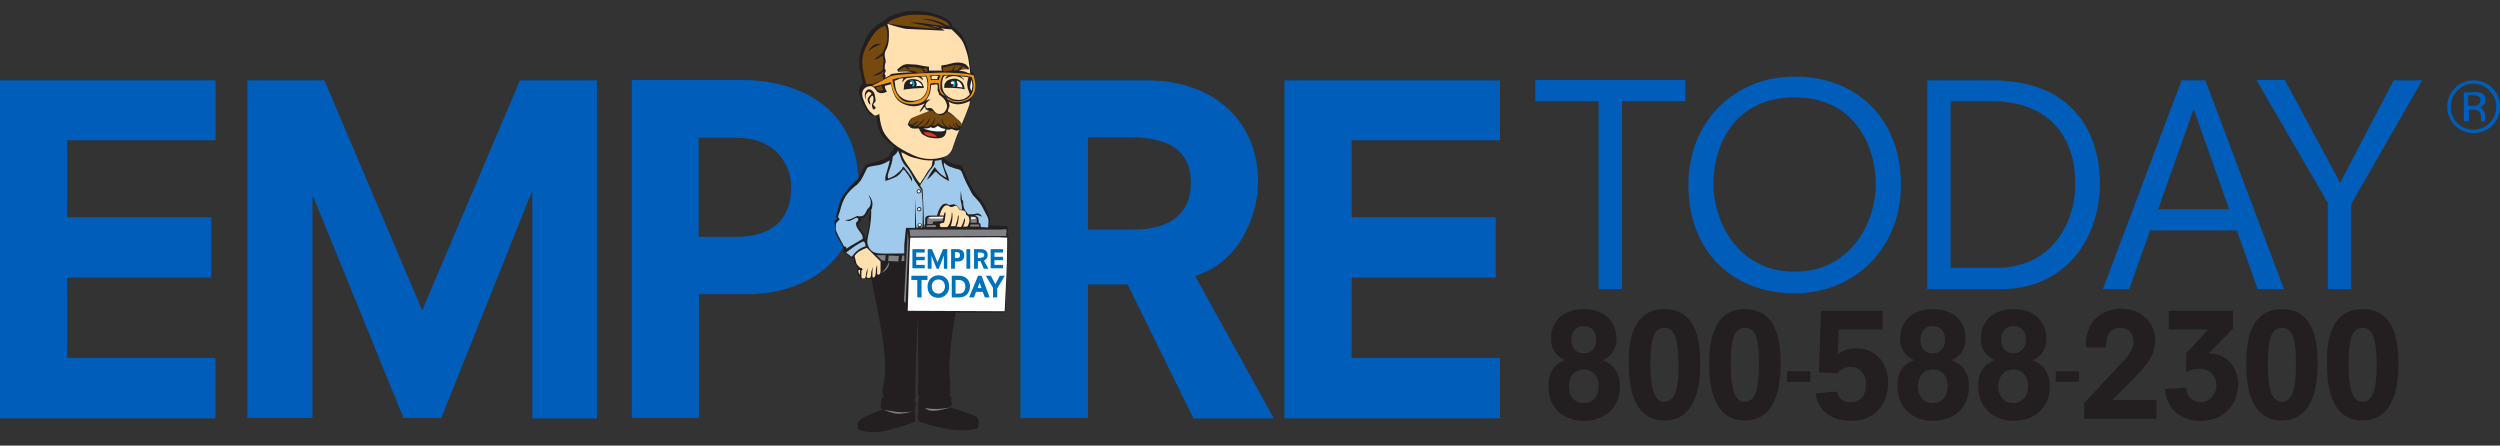
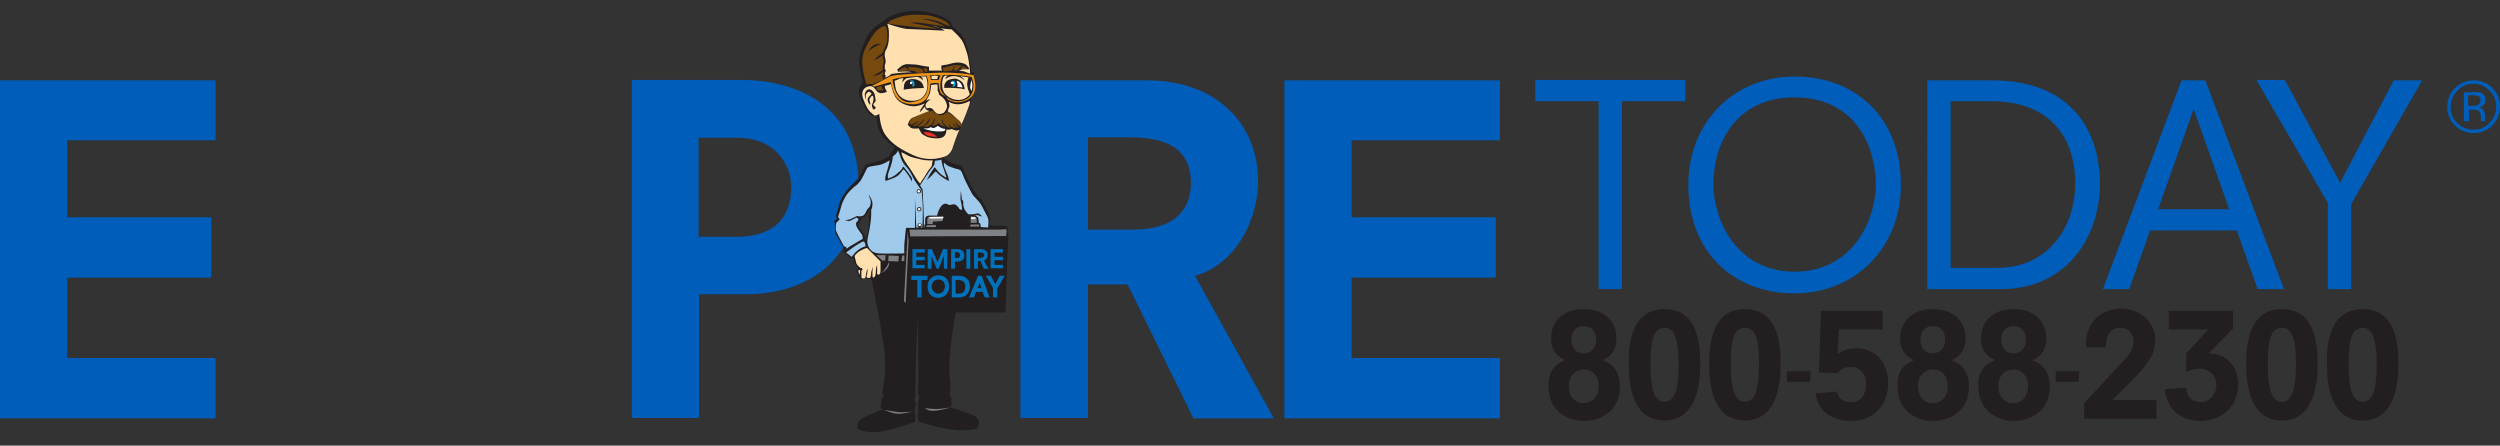
<svg xmlns="http://www.w3.org/2000/svg" xmlns:xlink="http://www.w3.org/1999/xlink" version="1.1" id="Layer_1" x="0px" y="0px" viewBox="0 0 588 104.8" style="enable-background:new 0 0 588 104.8;" xml:space="preserve">
  <rect x="0" y="0" width="588" height="104.8" fill="#333333" stroke="none" />
  <style type="text/css">
	.st0{fill:#005DB9;}
	.st1{fill:#FFFFFF;}
	.st2{fill:none;}
	.st3{clip-path:url(#SVGID_00000102520327374253883370000008564479393057862820_);fill:#231F20;}
	.st4{clip-path:url(#SVGID_00000102520327374253883370000008564479393057862820_);fill:#ED951B;}
	.st5{clip-path:url(#SVGID_00000102520327374253883370000008564479393057862820_);fill:#FFFFFF;}
	.st6{clip-path:url(#SVGID_00000102520327374253883370000008564479393057862820_);fill:#00B2E2;}
	.st7{clip-path:url(#SVGID_00000102520327374253883370000008564479393057862820_);}
	.st8{fill:#76490E;}
	.st9{clip-path:url(#SVGID_00000102520327374253883370000008564479393057862820_);fill:#ED3024;}
	.st10{clip-path:url(#SVGID_00000102520327374253883370000008564479393057862820_);fill:#808184;}
	.st11{fill:#9FCAEC;}
	.st12{fill:#FFE0AE;}
	.st13{fill:#0072BB;}
	.st14{fill:#0072BB;stroke:#0072BB;stroke-width:0.492;stroke-miterlimit:10;}
	.st15{clip-path:url(#SVGID_00000178895502536793895280000000451163428065331075_);fill:#231F20;}
	.st16{clip-path:url(#SVGID_00000178895502536793895280000000451163428065331075_);fill:#ED951B;}
	.st17{clip-path:url(#SVGID_00000178895502536793895280000000451163428065331075_);fill:#FFFFFF;}
	.st18{clip-path:url(#SVGID_00000178895502536793895280000000451163428065331075_);fill:#00B2E2;}
	.st19{clip-path:url(#SVGID_00000178895502536793895280000000451163428065331075_);}
	.st20{clip-path:url(#SVGID_00000178895502536793895280000000451163428065331075_);fill:#ED3024;}
	.st21{clip-path:url(#SVGID_00000178895502536793895280000000451163428065331075_);fill:#808184;}
	.st22{fill:#231F20;}
	.st23{clip-path:url(#SVGID_00000146500363395563034010000001750071905291002792_);fill:#231F20;}
	.st24{clip-path:url(#SVGID_00000146500363395563034010000001750071905291002792_);fill:#ED951B;}
	.st25{clip-path:url(#SVGID_00000146500363395563034010000001750071905291002792_);fill:#FFFFFF;}
	.st26{clip-path:url(#SVGID_00000146500363395563034010000001750071905291002792_);fill:#00B2E2;}
	.st27{clip-path:url(#SVGID_00000146500363395563034010000001750071905291002792_);}
	.st28{clip-path:url(#SVGID_00000146500363395563034010000001750071905291002792_);fill:#ED3024;}
	.st29{clip-path:url(#SVGID_00000146500363395563034010000001750071905291002792_);fill:#808184;}
	.st30{clip-path:url(#SVGID_00000076573301840021274330000015709163914638349231_);fill:#231F20;}
	.st31{clip-path:url(#SVGID_00000076573301840021274330000015709163914638349231_);fill:#ED951B;}
	.st32{clip-path:url(#SVGID_00000076573301840021274330000015709163914638349231_);fill:#FFFFFF;}
	.st33{clip-path:url(#SVGID_00000076573301840021274330000015709163914638349231_);fill:#00B2E2;}
	.st34{clip-path:url(#SVGID_00000076573301840021274330000015709163914638349231_);}
	.st35{clip-path:url(#SVGID_00000076573301840021274330000015709163914638349231_);fill:#ED3024;}
	.st36{clip-path:url(#SVGID_00000076573301840021274330000015709163914638349231_);fill:#808184;}
	.st37{clip-path:url(#SVGID_00000062907252850445312640000008576941971997816469_);fill:#231F20;}
	.st38{clip-path:url(#SVGID_00000062907252850445312640000008576941971997816469_);fill:#ED951B;}
	.st39{clip-path:url(#SVGID_00000062907252850445312640000008576941971997816469_);fill:#FFFFFF;}
	.st40{clip-path:url(#SVGID_00000062907252850445312640000008576941971997816469_);fill:#00B2E2;}
	.st41{clip-path:url(#SVGID_00000062907252850445312640000008576941971997816469_);}
	.st42{clip-path:url(#SVGID_00000062907252850445312640000008576941971997816469_);fill:#ED3024;}
	.st43{clip-path:url(#SVGID_00000062907252850445312640000008576941971997816469_);fill:#808184;}
</style>
  <g>
    <g>
      <path class="st0" d="M586.2,29.5c-1.2,1.2-2.7,1.8-4.4,1.8c-1.7,0-3.2-0.6-4.4-1.8c-1.2-1.2-1.8-2.7-1.8-4.4    c0-1.7,0.6-3.2,1.8-4.4c1.2-1.2,2.7-1.8,4.4-1.8c1.7,0,3.2,0.6,4.4,1.8c1.2,1.2,1.8,2.7,1.8,4.4C588,26.8,587.4,28.2,586.2,29.5z     M578,21.3c-1,1-1.6,2.3-1.6,3.8c0,1.5,0.5,2.8,1.5,3.8c1,1,2.3,1.6,3.8,1.6c1.5,0,2.8-0.5,3.8-1.6c1-1,1.6-2.3,1.6-3.8    c0-1.5-0.5-2.7-1.6-3.8c-1-1.1-2.3-1.6-3.8-1.6C580.3,19.7,579,20.2,578,21.3z M581.6,21.6c0.8,0,1.5,0.1,1.9,0.2    c0.7,0.3,1.1,0.9,1.1,1.7c0,0.6-0.2,1.1-0.7,1.4c-0.2,0.2-0.6,0.3-1,0.3c0.5,0.1,0.9,0.3,1.2,0.7c0.2,0.4,0.4,0.7,0.4,1.1v0.5    c0,0.2,0,0.3,0,0.5c0,0.2,0,0.3,0.1,0.4l0,0.1h-1.1c0,0,0,0,0-0.1c0,0,0,0,0-0.1l0-0.2v-0.5c0-0.8-0.2-1.3-0.6-1.6    c-0.3-0.1-0.7-0.2-1.3-0.2h-0.9v2.7h-1.2v-6.8H581.6z M583,22.7c-0.3-0.2-0.8-0.3-1.5-0.3h-1v2.5h1.1c0.5,0,0.9-0.1,1.1-0.2    c0.5-0.2,0.7-0.5,0.7-1.1C583.4,23.2,583.3,22.8,583,22.7z" />
    </g>
    <g>
      <g>
        <polygon class="st2" points="195,0 237.5,0 237.3,104.7 195.6,104.7    " />
        <g>
          <path class="st0" d="M148.5,18.8h25.9c12.5,0,27.6,5.7,27.6,25.3c0,18.3-13.6,25.1-26.3,25.1h-11.3v29.1h-15.8V18.8z       M173.2,55.7c10.5,0,12.9-6.3,12.9-11.6c0-5.4-3.7-11.7-12.8-11.7h-9v23.3H173.2z" />
        </g>
        <path class="st0" d="M0,18.9h50.7V33H15.8v18.1h33.9v14.2H15.8v18.9h34.9v14.2H0V18.9z" />
-         <path class="st0" d="M125.2,45.3H125l-21.2,53h-8.9l-21.2-52h-0.2v52H58.2V18.9h18.1l23,54.1l23-54.1h18.1v79.5h-15.2V45.3z" />
        <path class="st0" d="M265.2,66.9h-9.3v31.4H240V18.9h29.7c16.7,0,26.2,10.5,26.2,23.7c0,8.3-4.5,19.2-14.8,22.3l18.5,33.5h-18.9     L265.2,66.9z M266.5,54c10.9,0,13.6-5.8,13.6-10.9c0-5.7-2.7-10.8-14.2-10.8h-10V54H266.5z" />
        <path class="st0" d="M302.1,18.9h50.7V33h-34.9v18.1h33.9v14.2h-33.9v18.9h34.9v14.2h-50.7V18.9z" />
        <path class="st0" d="M376,23.8h-14.9v-5h35.3v5h-14.9V68H376V23.8z" />
        <path class="st0" d="M422.1,18c14.4,0,25,9.7,25,25.5c0,14.8-10.8,25.5-25,25.5c-14.4,0-25-9.7-25-25.5     C397.1,28.6,407.9,18,422.1,18z M422.1,22.9c-13.7,0-19.1,10.6-19.1,20.5c0,8.1,5.3,20.5,19.1,20.5c13.8,0,19.1-12.4,19.1-20.5     C441.1,33.5,435.7,22.9,422.1,22.9z" />
        <path class="st0" d="M468.5,18.9c19.5,0,25.4,12.8,25.4,24.3c0,12.3-7.6,24.8-23.3,24.8h-17.3V18.9H468.5z M458.8,63h10.8     c12.5,0,18.5-9.9,18.5-19.9c0-9.9-5.2-19.3-19.9-19.3h-9.4V63z" />
        <path class="st0" d="M513.1,18.9h5.6L537.2,68H531l-4.9-13.8h-20.4L500.8,68h-6.2L513.1,18.9z M516,25.8h-0.1l-8.3,23.4h16.7     L516,25.8z" />
        <g>
          <g>
            <defs>
              <polygon id="SVGID_00000129911171737537692890000007219870681884340148_" points="194.9,0 237.4,0.1 237.2,104.8 195.5,104.8               " />
            </defs>
            <clipPath id="SVGID_00000083766965741672341850000015501479826039325345_">
              <use xlink:href="#SVGID_00000129911171737537692890000007219870681884340148_" style="overflow:visible;" />
            </clipPath>
            <path style="clip-path:url(#SVGID_00000083766965741672341850000015501479826039325345_);fill:#231F20;" d="M202,53.3       c-0.3-0.5,0.3-1.1,0.3-1.1s0.1-0.1,0.2-0.4c0.1-0.3,0-0.5,0-0.5s1-0.2,1.1-0.5c0.1-0.3,0.7-1,0.8-1.2c0.1-0.3,0.4-0.5,0.4-0.5       s-0.2,0.6-0.4,2c-0.1,1.4,0,2.1-0.2,2.9c-0.1,0.8-0.6,2.3-0.6,2.3s-0.3-1.2-0.6-1.5C202.7,54.5,202,53.3,202,53.3z M196.7,55.2       c0.5,0.9,1.8,3.3,1.8,3.3l-0.2,0.6l1.9,1.7l0.5-0.2c0,0,0.1,0.3,0.1,0.6c0,0.3,0.2,0.7,0.5,1.1c0.3,0.5,0.6,0.8,0.6,0.8       s-0.5,0.3-0.3,1c0.2,0.7,0.4,0.9,0.4,0.9s0.2,0.6,0.6,0.6c0.5,0.1,0.8-0.1,0.8-0.1l0.2-0.2c0,0,0.3,0.3,0.6,0.3       c0.3,0,0.7-0.1,0.7-0.1s2.3,10.7,3,16.3c0.6,5.6,0.1,7.6-0.1,8.6c-0.2,1-0.3,2.1-0.2,2.4c0.2,0.3,0.3,0.7,0.3,0.7h-0.5       l-0.3,2.4l0.6,0.4c0,0-1.7,0.6-3,1.2c-1.3,0.5-2.7,1.2-2.9,1.9c-0.2,0.7-0.1,1.5-0.1,1.5s2.4,1.3,6.2,0.5       c3.8-0.8,7.3-2.2,7.3-2.2s0.2-1.2,0.1-1.6c-0.1-0.5-0.3-1.3-0.3-1.3l0.3-0.1l0.1-1.7c0,0-0.5-0.3-0.3-0.6       c0.1-0.3,0.3-0.6,0.2-1.6c-0.1-0.9,0.1-3.1,0.1-6.9c0.1-3.7,0.5-10.9,0.5-10.9s0.1,13.1,0.1,14.7c-0.1,1.6-0.1,3.5-0.1,3.5       s0.3,0.5,0.3,0.8c-0.1,0.3-0.2,0.7-0.2,0.7l-0.1,2c0,0,0.2,0.3,0.1,0.8c-0.1,0.5-0.2,0.7-0.2,0.7l0.2,1.4c0,0,5.8,2.1,9.9,2.1       c4.1,0,4.1-0.6,4.1-0.6s0.1-0.5,0.2-0.9c0.1-0.4,0.1-1.4-1.2-2c-1.3-0.6-5.5-1.9-5.5-1.9v-0.2c0,0,0.5-0.2,0.3-0.8       c-0.1-0.6,0-1.4,0-1.4l-0.4-0.2c0,0,0.2-2.5,0.1-3.4c-0.1-0.9-0.4-3-0.1-5.9c0.3-2.9,0.5-5.6,1-8.3c0.5-2.7,0.5-2.1,0.5-2.1       h11.6c0,0,0.2-6.1,0.3-9.4c0.1-3.2,0.4-8.5,0.4-8.5s-0.2-0.6-0.2-1.1c0.1-0.5-0.1-1.3-0.1-1.3l-4.2-0.2c0,0,0.5-1.6-0.4-3.3       c-0.9-1.7-1.2-2.6-1.8-3.1c-0.6-0.5-1.8-2.2-2.4-3.4c-0.6-1.2-1.3-2.7-1.4-3.1c-0.2-0.4-0.3-1-0.6-1.2       c-0.3-0.1-1.2-0.2-1.6-0.3c-0.4-0.1-1-0.5-1.5-0.7c-0.5-0.2-1.4-0.9-1.4-0.9s1.7-0.6,2-1.3c0.3-0.6,1-2.2,1.4-3.2       c0.4-1,1-2.6,1-2.6l0.6-1.3c0,0,0.2-0.6,0.6-1.6c0.4-1,1-2.2,1.1-2.9c0.1-0.7,0-1.3,0-1.3s1.2-1.3,1.2-2.6       c0.1-1.3-0.6-3.2-0.6-3.2l-0.5-0.1c0,0-0.2-3.5-1-6.2c-0.9-2.7-2.7-4.1-3.5-4.5c0,0,0.2-1.2-2.1-2.2c-2.3-1-5.3-1.9-9.1-1.2       c-3.8,0.7-4.8,2.1-4.8,2.1s-2.9,1.3-4.2,4.1c-1.3,2.8-2,4.7-1.5,7.1c0.5,2.4,0.8,3.5,0.8,3.5s-1.8,0.9-0.5,3.8       c1.3,2.9,2.1,3.9,2.9,3.8c0.7-0.1,0.7-0.1,0.7-0.1s0.1,3.9,2,5.6c1.9,1.7,2.3,1.9,2.3,1.9s-0.1,0.5-0.5,0.9       c-0.4,0.3-0.6,0.7-0.6,0.7l-0.1,0.5c0,0-1.1,0.8-2.6,1.2c-1.5,0.4-2.9,0.8-2.9,0.8l-2,3.5c0,0-3.5,2.8-4.3,5.8       c-0.8,2.9-0.8,2.9-0.8,2.9l0.3,0.5l-0.7,0.6C196.5,52.3,196.2,54.3,196.7,55.2z" />
            <path style="clip-path:url(#SVGID_00000083766965741672341850000015501479826039325345_);fill:#ED951B;" d="M210.6,21.4       c-0.5-1.1-0.7-2.7-0.7-2.7s1.8-0.6,4.2-0.7c2.4-0.1,3.8-0.2,3.8-0.2s0.7,1.2,0.3,3c-0.3,1.8-1.2,2.8-3.6,3.2       C212.2,24.4,211.1,22.6,210.6,21.4 M218.6,17.8c1-0.2,2.6-0.1,2.6-0.1s-0.1,0.2-0.2,0.5c-0.1,0.3-0.2,0.6-0.2,0.6s-0.3,0-0.6,0       c-0.4,0-1.3,0-1.3,0s0-0.3,0-0.6C218.7,17.9,218.6,17.8,218.6,17.8z M221.3,18.8c0.1-0.3,0.4-1.1,0.4-1.1s1.8-0.2,3.5,0       c1.8,0.1,3.3,0.4,3.3,0.4s0.8,1.5,0.3,3.3c-0.5,1.7-1.9,2.4-3.5,2.4c-1.6,0-2.2-0.6-2.6-0.9c-0.4-0.3-1.2-1-1.5-2       C221.1,19.9,221.3,19.1,221.3,18.8z M205.2,20.1l0.3,0.3l4-1.1c0,0,0.3,1.2,0.6,2.1c0.3,0.9,1,2.4,2.9,2.9       c1.9,0.5,3.8,0.2,4.8-1c1-1.2,1-3.6,1-3.6s0.6-0.2,1.1-0.2c0.5,0,0.9,0.1,0.9,0.1s0,0.6,0.1,1.2c0.1,0.5,0.3,1,0.5,1.2       c0.1,0.2,0.6,0.4,0.9,0.6c0.4,0.2,0.6,0.8,0.6,0.8s0.7,0.4,1.6,0.6c0.9,0.2,2.6-0.1,3.5-0.8c1-0.7,1.4-1.9,1.4-2.8       c0.1-0.9-0.4-2.7-0.4-2.7s-0.3-0.1-1.6-0.3c-1.4-0.2-1.7-0.2-4-0.3c-2.3-0.1-3.9,0.1-5.5,0.1c-1.6,0-3.4,0.2-5.3,0.3       c-1.9,0.1-3.1,0.4-3.1,0.4s-1.4,0.7-2.1,1.1C206.6,19.5,205.2,20.1,205.2,20.1z" />
            <path style="clip-path:url(#SVGID_00000083766965741672341850000015501479826039325345_);fill:#FFFFFF;" d="M228.5,18.8       c0,0,0.2,0.6,0.2,1.3c0,0.7-0.2,1.3-0.2,1.3s-0.4-0.6-0.3-1.1C228.2,19.9,228.5,18.8,228.5,18.8" />
            <path style="clip-path:url(#SVGID_00000083766965741672341850000015501479826039325345_);fill:#FFFFFF;" d="M226.4,20.6       c0,0-0.4-0.1-0.6-0.1c-0.2,0-0.7-0.1-0.7-0.1s0.2-0.4,0.1-0.7c-0.1-0.3-0.2-0.7-0.2-0.7S226,19,226.4,20.6" />
            <path style="clip-path:url(#SVGID_00000083766965741672341850000015501479826039325345_);fill:#00B2E2;" d="M223.7,19l0.7,0       c0,0,0.3,0.1,0.3,0.7c0,0.6-0.3,0.7-0.3,0.7l-0.4,0c0,0,0.3-0.4,0.2-0.7C224.3,19.4,223.7,19,223.7,19" />
            <path style="clip-path:url(#SVGID_00000083766965741672341850000015501479826039325345_);fill:#FFFFFF;" d="M223.6,19.5       c0,0.1,0.2,0.3,0.4,0.3c0.2,0,0.4-0.1,0.4-0.3c0-0.1-0.2-0.3-0.4-0.3C223.8,19.2,223.6,19.3,223.6,19.5" />
-             <path style="clip-path:url(#SVGID_00000083766965741672341850000015501479826039325345_);fill:#FFFFFF;" d="M216.9,20.3       c0,0-0.1-0.5-0.5-0.8c-0.4-0.3-0.4-0.4-0.7-0.4c-0.2-0.1-0.4-0.1-0.4-0.1s0.2,0.2,0.3,0.7c0,0.4-0.1,0.6-0.1,0.6       S216,20.1,216.9,20.3" />
            <path style="clip-path:url(#SVGID_00000083766965741672341850000015501479826039325345_);fill:#00B2E2;" d="M214,19       c0,0,0.1-0.1,0.4-0.1c0.3,0,0.5,0.1,0.6,0.4c0.1,0.3,0.1,0.5,0.1,0.7c-0.1,0.2-0.1,0.3-0.1,0.3l-0.5,0c0,0,0.2-0.3,0.2-0.6       c0-0.3-0.2-0.6-0.4-0.6C214.1,19.1,214,19,214,19" />
            <path style="clip-path:url(#SVGID_00000083766965741672341850000015501479826039325345_);fill:#FFFFFF;" d="M214,19.5       c0,0.1,0.1,0.3,0.3,0.3c0.2,0,0.3-0.1,0.3-0.3c0-0.1-0.1-0.3-0.3-0.3C214.1,19.2,214,19.4,214,19.5" />
            <g style="clip-path:url(#SVGID_00000083766965741672341850000015501479826039325345_);">
              <path class="st8" d="M223.4,6.1c0,0-0.3-0.9-2.1-1.6c-1.8-0.7-2.8-1-4.5-1c-1.8-0.1-3.2,0-4,0.2c-1.3,0.3-1.7,0.5-2.3,0.7        c-0.6,0.2-0.9,0.4-1.2,0.6c-0.2,0.2-0.6,0.5-0.6,0.5s0.3,0.1,2.6,0.4c2.4,0.3,5.1,0.6,6.5,0.7c1.4,0.1,2.6,0.2,2.6,0.2        s-1.3-0.5-2.9-0.8c-1.6-0.3-3.5-0.7-3.5-0.7s1.6-0.1,3.4,0.2c1.8,0.3,3.2,0.4,3.9,0.6c0.7,0.1,1,0.2,1,0.2s-1.1-0.8-2.9-1.3        c-1.8-0.4-2.7-0.6-2.7-0.6s1.7,0,3.2,0.4c1.5,0.4,2.2,0.9,2.7,1.1C223,6,223.4,6.1,223.4,6.1" />
              <path class="st8" d="M205.8,11c-0.7,0.3-1.6,1.1-1.6,1.1s0.1-0.2,0.3-0.5c0.2-0.3,0.4-0.5,1-1c0.6-0.4,1.8-0.3,1.8-0.3        S206.5,10.6,205.8,11z M202.9,16c0.2,1.7,0.9,3.9,0.9,3.9s0.5-0.2,0.7-0.2c0.3,0,0.6,0.1,0.6,0.1s2.2-0.8,2.5-1        c0.3-0.2,0.2-0.6,0-0.7c-0.2-0.1,0-0.5,0.1-0.7c0.1-0.3,0.1-0.6,0.1-0.6s-0.4,0.4-1,0.7c-0.6,0.3-1.6,0.3-1.6,0.3        s2-0.9,2.3-1.2c0.3-0.3,0.1-0.9,0.1-0.9s0.2-0.6,0.2-1.3c0-0.7-0.3-1.4-0.3-1.4s-0.4,0.4-0.9,0.7c-0.5,0.3-1,0.3-1,0.3        s1.2-1,1.7-1.3c0.4-0.3,0.6-1,0.8-1.5c0.2-0.5,0.7-1.1,0.6-2.8c0-1.7-0.5-2.3-0.5-2.3c-0.8,0.1-1.4,0.6-2.1,1.2        c-0.6,0.6-1.6,2.1-2.5,3.9C202.8,12.9,202.7,14.3,202.9,16z" />
              <path class="st8" d="M225.8,16.4c0,0,0.6-0.1,0.9-0.1c0.3,0,1,0.1,1,0.1s-0.1-0.1-0.3-0.3c-0.2-0.1-0.7-0.5-0.7-0.5        s-0.3,0.1-0.5,0.3C226,16.1,225.8,16.4,225.8,16.4" />
              <path class="st8" d="M226.4,15.5c0,0-0.5,0.2-0.7,0.4c-0.2,0.2-0.4,0.6-0.4,0.6s-0.5,0.1-0.8,0.1c-0.2,0-0.2,0-0.2,0        s0-0.2,0.1-0.5c0.1-0.2,0.4-0.6,0.4-0.6s-0.4,0.2-0.5,0.4c-0.1,0.2-0.4,0.7-0.4,0.7l-1.9,0.2c0,0-0.1-0.1-0.2-0.4        c-0.1-0.3,0-0.5,0-0.5c0.5,0,1.9-0.5,2.9-0.6C225.6,15.3,226.4,15.5,226.4,15.5" />
              <path class="st8" d="M218.1,16.1l0,0.8l-0.5,0c0,0-0.1-0.3-0.2-0.4c-0.1-0.1-0.3-0.5-0.3-0.5L218.1,16.1" />
              <path class="st8" d="M215.7,17.1c0,0-0.6-0.5-1.5-0.5c-1,0-1.3,0-1.8,0.1c-0.5,0-0.9,0.2-0.9,0.2l-0.1-0.3        c0,0,0.6-0.5,0.9-0.6c0.3-0.1,0.5-0.3,0.7-0.1c0.3,0.2,0.9,0.5,0.9,0.5s0-0.4-0.3-0.5c-0.2-0.2-0.3-0.2-0.3-0.2l1.6,0.1        c0,0,1.2,0.1,1.7,0.3c0.4,0.1,0.6,0.7,0.7,1L215.7,17.1" />
              <path class="st8" d="M207.3,20.1c0,0,0,0.3,0.2,0.6c0.2,0.3,0.3,0.5,0.3,0.5s-0.6,0.1-0.9,0.1c-0.3,0-0.5-0.1-0.6-0.2        c-0.1-0.2-0.2-0.5-0.2-0.5s0.2-0.2,0.6-0.2C207.1,20.2,207.3,20.1,207.3,20.1" />
              <path class="st8" d="M213.9,29c0,0-0.1,0.2,0.6,0.3l0,0c0,0,0.5-0.3,0.9-0.5c0.5-0.3,0.7-0.4,0.7-0.4s-0.4,0.6-0.7,0.7        c-0.3,0.2-0.8,0.5-0.8,0.5s0.2,0.1,0.7,0c0.5-0.1,0.6-0.2,0.9-0.5c0.3-0.2,0.7-0.6,0.9-0.8c0.2-0.2,0.4-0.5,0.4-0.5        s-0.1,0.5-0.7,1.1c-0.6,0.6-1,0.8-1,0.8s0.6,0.2,1.1,0c0.4-0.1,0.8-0.4,1.1-0.9c0.3-0.4,0.8-1.2,0.8-1.2s-0.1,0.8-0.6,1.4        c-0.5,0.6-1,0.8-1,0.8s0.7,0.2,1.3-0.2c0.7-0.4,0.8-0.6,1-1c0.2-0.4,0.4-1,0.4-1s0,0.8-0.2,1.2c-0.2,0.4-0.6,0.7-0.6,0.7        s0.6,0.1,1-0.1c0.4-0.3,0.6-0.5,0.6-0.5s0.3,0.3,0.6,0.5c0.3,0.2,0.6,0.3,0.9,0.4c0.3,0.1,0.3,0.1,0.3,0.1s-0.6-0.4-0.8-0.9        c-0.2-0.4-0.2-0.6-0.2-0.7c0-0.2,0.1-0.3,0.1-0.3s0.2,1,0.6,1.3c0.4,0.3,0.6,0.6,0.9,0.7c0.3,0.1,0.5,0.1,0.5,0.1        s-0.2-0.2-0.4-0.5c-0.1-0.3-0.1-0.4-0.1-0.4s0.4,0.5,0.8,0.7c0.5,0.2,0.5,0.2,0.8,0.2c0.3,0,0.3,0,0.3,0s-0.5-0.2-0.7-0.6        c-0.2-0.3,0-0.6,0-0.6s0.1,0.7,0.5,0.9c0.4,0.2,0.3,0.2,0.6,0.2c0.3,0,0.3,0,0.3,0s-0.3,0-0.7-0.5c-0.4-0.4-0.1-0.7-0.1-0.7        s0.2,0.5,0.5,0.7c0.6,0.3,0.5,0.3,0.9,0c0,0-0.3-0.5-0.8-1.1c-0.5-0.6-1.2-1-1.7-1.4c-0.5-0.4-1-0.7-1-0.7s-0.7,0.8-1.5,0.8        c-0.8-0.1-1.2-0.5-1.2-0.5l-0.2,0.1c0,0-0.2-0.2-0.3-0.5c-0.1-0.3-0.6-0.1-1.8,0.2c-1.1,0.3-1.6,0.5-2.6,1        c-1,0.5-0.9,0.8-1.1,1C213.9,28.9,213.9,29,213.9,29z" />
            </g>
            <path style="clip-path:url(#SVGID_00000083766965741672341850000015501479826039325345_);fill:#FFFFFF;" d="M222.3,30.3       c0,0-0.6,0-1.1-0.3c-0.5-0.3-0.6-0.4-0.6-0.4s-0.8,0.6-1.2,0.5c-0.4-0.1-0.5-0.2-0.5-0.2s-0.4,0.3-0.9,0.3c-0.5,0-0.8,0-0.8,0       s1.2,0.6,3.1,0.7c1.9,0.1,1.9-0.2,2-0.3C222.3,30.5,222.3,30.3,222.3,30.3" />
            <path style="clip-path:url(#SVGID_00000083766965741672341850000015501479826039325345_);fill:#ED3024;" d="M220.4,32.2       c0,0-0.4-0.5-1.1-0.8c-0.7-0.3-0.9-0.3-1.4-0.3c-0.5,0-0.6,0-0.6,0s-0.1,0.5,1.2,0.9C219.7,32.2,220.4,32.2,220.4,32.2" />
            <path style="clip-path:url(#SVGID_00000083766965741672341850000015501479826039325345_);fill:#FFFFFF;" d="M215.8,45       c0,0.2,0.1,0.3,0.3,0.3c0.2,0,0.3-0.1,0.3-0.3c0-0.2-0.2-0.3-0.3-0.3C215.9,44.6,215.8,44.8,215.8,45" />
            <path style="clip-path:url(#SVGID_00000083766965741672341850000015501479826039325345_);fill:#FFFFFF;" d="M215.9,49.2       c0,0.2,0.1,0.3,0.3,0.3c0.2,0,0.3-0.1,0.3-0.3c0-0.2-0.2-0.3-0.3-0.3C216.1,48.9,215.9,49,215.9,49.2" />
            <path style="clip-path:url(#SVGID_00000083766965741672341850000015501479826039325345_);fill:#FFFFFF;" d="M216,52.9       c0,0.2,0.1,0.3,0.3,0.3c0.2,0,0.3-0.1,0.3-0.3c0-0.2-0.1-0.3-0.3-0.3C216.1,52.6,216,52.8,216,52.9" />
            <path style="clip-path:url(#SVGID_00000083766965741672341850000015501479826039325345_);fill:#808184;" d="M229.7,52.4h-1.4       l0-1.5c0,0,0.7,0,1,0.1c0.3,0.1,0.4,0.3,0.4,0.6C229.8,51.9,229.7,52.4,229.7,52.4" />
            <path style="clip-path:url(#SVGID_00000083766965741672341850000015501479826039325345_);fill:#808184;" d="M221.9,50.9       c0,0-0.1,0.9-0.2,1c-0.1,0.1-0.1,0.1-0.1,0.1s-1.3,0.1-1.7,0.1c-0.3,0-0.4-0.1-0.5,0.2c0,0.2-0.1,0.4-0.1,0.4l-1.2,0       c0,0,0-0.4,0-0.8c0-0.4,0-0.9,0.6-0.9C219.5,51,221.9,50.9,221.9,50.9" />
            <path style="clip-path:url(#SVGID_00000083766965741672341850000015501479826039325345_);fill:#FFFFFF;" d="M221.6,51.4       c0,0-2,0-2.4,0c-0.4,0-0.7,0-0.7-0.2c0-0.1,0.4-0.2,0.7-0.2c0.3,0,2.7,0,2.7,0l-0.1,0.3H221.6" />
            <path style="clip-path:url(#SVGID_00000083766965741672341850000015501479826039325345_);fill:#FFFFFF;" d="M228.4,51.1       c0,0,0.4,0,0.8,0c0.3,0,0.3,0.1,0.3,0.2c0,0.1-0.1,0.1-0.4,0.2c-0.3,0-0.7,0-0.7,0L228.4,51.1" />
            <path style="clip-path:url(#SVGID_00000083766965741672341850000015501479826039325345_);fill:#808184;" d="M220.1,53.4       c0,0,0.2-0.5-0.3-0.5c-0.5,0-1.9,0.1-1.9,0.1v0.4L220.1,53.4" />
            <path style="clip-path:url(#SVGID_00000083766965741672341850000015501479826039325345_);fill:#808184;" d="M230.3,53.3       c0,0,0.1-0.5-0.2-0.5c-0.4,0-1.5,0-1.6,0c-0.1,0-0.3,0-0.3,0.2c0,0.2,0,0.3,0,0.3L230.3,53.3" />
            <path style="clip-path:url(#SVGID_00000083766965741672341850000015501479826039325345_);fill:#808184;" d="M236.7,53.9       c0,0,0.1,0.5,0,0.9c-0.1,0.4,0,0.7,0,0.7l-22.6,0.1l-0.2-1.6l21.2,0" />
            <polyline style="clip-path:url(#SVGID_00000083766965741672341850000015501479826039325345_);fill:#808184;" points="       213.5,54.5 213.7,56.6 213,71.3 212.6,70.8 213.5,54.5      " />
            <polyline style="clip-path:url(#SVGID_00000083766965741672341850000015501479826039325345_);fill:#808184;" points="       212.7,60.1 212.7,61.4 212,61.4 212.2,60.1 212.7,60.1      " />
            <polyline style="clip-path:url(#SVGID_00000083766965741672341850000015501479826039325345_);fill:#808184;" points="       211.4,60.2 211.3,61.5 208.9,61.4 209,60.1 211.4,60.2      " />
            <polyline style="clip-path:url(#SVGID_00000083766965741672341850000015501479826039325345_);fill:#808184;" points="208.3,60        208.2,61.3 207.5,61.3 206.1,60 208.3,60      " />
            <path style="clip-path:url(#SVGID_00000083766965741672341850000015501479826039325345_);fill:#808184;" d="M209.1,61.6       c0,0-0.6,1.6-1.8,2.6c0,0,0.8-0.3,1.4-1.1C209.3,62.2,209.1,61.6,209.1,61.6" />
-             <path style="clip-path:url(#SVGID_00000083766965741672341850000015501479826039325345_);fill:#FFFFFF;" d="M236.9,55.9       c0,0,0,4.7-0.2,8.9c-0.2,4.2-0.4,8.4-0.4,8.4l-22.8-0.1c0,0,0.3-9.6,0.4-12.7c0.1-3.2,0.2-4.5,0.2-4.5l20.6-0.1" />
            <path style="clip-path:url(#SVGID_00000083766965741672341850000015501479826039325345_);fill:#808184;" d="M223.7,95.8       c0,0-2.1,0.4-3.4,0.4c-1.3,0-2.7-0.2-2.7-0.2s0.5,0.7,2.2,0.6C221.5,96.5,223.7,95.8,223.7,95.8" />
            <path style="clip-path:url(#SVGID_00000083766965741672341850000015501479826039325345_);fill:#808184;" d="M214.5,96.8       c0,0-2.1,0.3-3.5,0.1c-1.5-0.2-3.1-0.5-3.1-0.5s2.1,0.9,3.3,0.9C212.4,97.4,214.5,96.8,214.5,96.8" />
            <g style="clip-path:url(#SVGID_00000083766965741672341850000015501479826039325345_);">
              <path class="st11" d="M203.2,56.8c0,0,0.2,0.2,0.3,0.6c0.1,0.4,0.1,0.5,0.1,0.5s-0.9,0.3-1.5,0.7c-0.5,0.4-0.8,0.6-1.2,1.1        c-0.4,0.5-0.6,0.7-0.6,0.7l-1.3-1c0,0,1.3-1,2.2-1.6c0.9-0.5,1.3-0.8,1.5-0.9C203,56.8,203.2,56.8,203.2,56.8" />
              <path class="st11" d="M217,47.8c-0.1-1.9-0.3-3.1-0.3-3.1s-1.1-1.5-1.6-2.3c-0.4-0.8-1.1-2.2-1.7-2.9        c-0.6-0.6-1.2-1.4-1.5-2.3c-0.3-1-0.7-1.8-0.7-1.8s-0.1,0.4-0.6,0.9c-0.5,0.4-0.6,0.5-0.6,0.5s-0.1,1.2-0.5,2.3        c-0.4,1.1-0.7,1.9-0.7,2.3c0,0.4,0.1,0.6,0.1,0.6s1.2-0.4,1.9-1c0.7-0.6,1.3-1.1,1.4-1.4c0.1-0.3,0.2-0.5,0.4-0.3        c0.1,0.2,0.7,0.9,1.1,1.4c0.3,0.5,0.8,1,0.8,1.3c0,0.4,0,0.7,0,0.7s-0.4-0.7-0.8-1.4c-0.5-0.7-0.8-1.1-1-1.3        c-0.2-0.1-0.1-0.4-0.6,0.3c-0.5,0.7-1,1.2-1.8,1.5c-0.8,0.3-1.4,0.6-1.6,0.6c-0.2,0.1-0.4,0.2-0.4,0.2s-0.2-0.6,0-1.3        c0.2-0.8,0.5-1.5,0.6-2c0.1-0.5,0.3-1,0.3-1.3c0-0.3,0-0.3,0-0.3s-1,0.8-2.4,1.1c-1.5,0.3-2.6,0.3-2.9,0.8        c-0.2,0.5-1.2,2.5-1.5,2.9c-0.3,0.4-0.8,1-1.3,1.3c-0.4,0.3-1.8,1.5-2.5,2.9c-0.7,1.3-0.8,2.2-1.1,3.1        c-0.3,0.9-0.4,1.2-0.4,1.2l0.4,0.6l-0.8,0.8c0,0-0.3,1.2,0,2c0.3,0.8,1.8,3.5,1.8,3.5l0.5,0.2l0.1,0.4c0,0,0.6-0.5,1.9-1.2        c1.3-0.8,1.9-1.1,1.9-1.1s0.1-0.7-0.3-1.2c-0.4-0.5-1.1-1.5-1.2-1.9c-0.1-0.5-0.1-0.7,0.1-0.9c0.3-0.2,0.5-0.6,0.3-0.8        c-0.2-0.2-0.4-0.2-0.4-0.2l-1.6,0.8l-1.1-0.2l1.2-0.2l1.7-0.8c0,0,0.6,0.2,1.2,0c0.6-0.2,0.8-0.8,1-1.2        c0.2-0.4,0.3-0.5,0.5-0.7c0.3-0.2,0.5-0.8,0.5-1.3c0-0.6-0.1-0.8-0.3-1.2c-0.1-0.3-0.2-0.6-0.2-0.6s1,1.2,0.9,2.3        c-0.1,1.2-0.3,1.2-0.3,1.2s0.1,1.6-0.2,3.4c-0.2,1.8-0.7,3.2-0.7,4.1c0,0.9,0.4,1.6,0.8,2c0.3,0.4,1,0.7,1.8,0.8        c0.7,0.1,6.1,0,6.1,0s-0.1-1.8,0.1-3.2c0.1-1.4,0.3-2.8,0.3-2.8l2.1,0l0-7.1l0.3,7l1.4,0C217,53.5,217.1,49.6,217,47.8z         M215.6,45c0-0.3,0.2-0.5,0.5-0.5c0.3,0,0.5,0.2,0.5,0.5c0,0.3-0.2,0.5-0.5,0.5C215.8,45.5,215.6,45.3,215.6,45z M216.2,48.7        c0.3,0,0.5,0.2,0.5,0.5c0,0.3-0.2,0.5-0.5,0.5c-0.3,0-0.5-0.2-0.5-0.5C215.7,48.9,215.9,48.7,216.2,48.7z M216.3,53.5        c-0.3,0-0.5-0.2-0.5-0.5c0-0.3,0.2-0.5,0.5-0.5c0.3,0,0.5,0.2,0.5,0.5C216.9,53.2,216.6,53.5,216.3,53.5z" />
              <path class="st11" d="M217.3,53.6c0,0,0-2.7-0.1-4.7c-0.1-2.1-0.2-4.3-0.2-4.3l-0.6-1c0,0,1.4-2.2,2.1-3.2        c0.7-1,1.3-1.5,1.3-1.9c0-0.4,0.1-0.7,0.1-0.7s0.4,0,0.8-0.1c0.4,0,0.7-0.2,0.7-0.2s0.1,0.9,0.4,1.8c0.3,0.9,0.6,1.8,0.7,2.1        c0.1,0.3,0.1,0.4,0.1,0.4s-0.9-0.4-1.6-1.1c-0.7-0.7-0.9-1.1-1-1.2c-0.1-0.1-0.2-0.3-0.3,0c-0.2,0.3-0.7,1-1,1.5        c-0.3,0.5-0.7,1.3-0.7,1.3s0.9-0.7,1.3-1.2c0.4-0.5,0.8-0.8,0.8-0.8s0.5,0.6,1.3,1.2c0.8,0.6,1.8,1.1,1.8,1.1s-0.1-1-0.4-1.6        c-0.3-0.6-0.6-1.4-0.7-1.7c-0.1-0.3-0.1-0.4-0.1-0.7c0-0.2,0-0.4,0-0.4s0.6,0.7,1.4,1c0.8,0.3,1.4,0.5,1.9,0.6        c0.5,0.1,0.8,0.3,1,0.9c0.2,0.6,0.8,2,1.5,3.3c0.7,1.3,0.9,1.9,1.5,2.4c0.6,0.6,1.2,1.3,1.6,2c0.4,0.7,1,2,1.2,2.3        c0.2,0.3,0.4,0.9,0.4,1.3c0,0.4-0.1,1.5-0.1,1.5l-1.7-0.1c0,0-0.1-0.3-0.1-0.6c0-0.2-0.1-0.3-0.2-0.3        c-0.1-0.1-0.2-0.1-0.2-0.1s0-1.1-0.2-1.3c-0.2-0.2-0.7-0.4-0.7-0.4s0.2-0.1,0.5-0.1c0.3,0,0.5,0.1,0.7,0.2        c0.2,0.1,0.5,0.1,0.5,0.1s-0.7-0.8-1.1-0.7c-0.4,0.1-0.9,0.2-1,0.2c-0.1,0-0.5,0-0.7,0c-0.6,0.1-0.5-0.1-0.8-0.4        c-0.3-0.3-0.7-0.9-0.8-1.6c-0.1-0.6,0-1-0.1-1.2c-0.1-0.2-0.3,0.1-0.3-0.7c-0.1-0.8-0.2-1.6-0.2-1.6s-0.1,1.1-0.1,1.9        c0.1,0.8,0.3,1.3,0.3,1.6c0,0.3,0.1,0.9,0.1,0.9s-0.5,0.2-0.8-0.4c-0.8-1.2-1.4-0.8-2-0.7c-0.4,0.1-0.7-0.3-1-0.3        c-1.5-0.1-2.1,2.8-2.1,2.8l-1.6,0c0,0-1.2-0.1-1.2,0.8c0,0.9,0,1.2,0,1.2s-0.2,0.1-0.2,0.4c0,0.3,0,0.4,0,0.4l-0.1,0l0,0.1        L217.3,53.6" />
            </g>
            <g style="clip-path:url(#SVGID_00000083766965741672341850000015501479826039325345_);">
              <path class="st12" d="M228.2,17.3c0,0-0.2-2.7-0.7-4.6c-0.6-1.9-0.9-2.9-1.8-3.9c-0.9-1-1.9-1.9-1.9-1.9s-0.6,0-1.5-0.1        c-0.9-0.1-1.3-0.2-1.7-0.4C220.1,6.2,219,6,219,6s1.4,0.4,2.1,0.6c0.6,0.2,1.1,0.6,1.1,0.6S219,7.1,217.6,7        c-1.4-0.1-2.9-0.1-4.4-0.2c-1.5-0.2-4.5-1.2-4.5-1.2s0.2,0.7,0.3,1.2c0.1,0.5,0.1,1.9,0,3c-0.2,1.1-0.4,1.6-0.6,1.9        c-0.2,0.3-0.4,0.8-0.3,1.6c0.2,0.8,0.3,1.3,0.1,1.7c-0.1,0.4-0.1,0.4-0.1,0.4l0,0.9c0,0,0.3,0,0.2,0.4        c-0.1,0.4-0.3,0.7-0.2,0.8c0,0.2,0.2,0.1,0.2,0.3c0,0.2-0.1,0.5-0.1,0.5s0.4-0.2,0.8-0.4c0.4-0.2,0.6-0.5,0.6-0.5        s1.4-0.2,2.5-0.3c1.1-0.1,2.5-0.1,2.5-0.1s-0.9-0.2-1.7-0.2c-0.8,0-1.6,0.1-1.6,0.1l-0.3-0.5c0,0,0.4-0.4,0.8-0.7        c0.4-0.3,1-0.7,2-0.6c1,0.1,1.4,0,2.3,0.2c0.9,0.2,1,0.2,1.6,0.3c0.7,0.1,0.8,0.1,0.8,0.1l0,0.9c0,0,0.2,0,1.4,0        c1.2,0,1.7,0,1.7,0s-0.2-0.3-0.2-0.5c0-0.2,0-0.7,0-0.7s0.8-0.1,1.3-0.2c0.5-0.1,1.6-0.5,2.5-0.5c0.9,0,1.5,0.2,2,0.5        c0.4,0.4,0.5,0.5,0.6,0.7c0.1,0.2,0.3,0.4-0.1,0.4c-0.4,0-0.9,0-1.1,0c-0.2,0-1.1,0.3-1.1,0.3s0.7,0.1,1.3,0.2        C227.4,17.1,228.2,17.3,228.2,17.3" />
              <path class="st12" d="M220.7,17.9c0,0-0.1,0.2-0.2,0.3c-0.1,0.2,0,0.4,0,0.4l-1.4,0c0,0,0-0.1,0-0.3c0-0.2,0-0.4,0-0.4        s0.6-0.1,0.9-0.1C220.3,17.9,220.7,17.9,220.7,17.9" />
              <path class="st12" d="M222.1,20.7c0,0,0-0.6,0-0.7c0-0.1,0.3-0.8,0.8-1.1c0.5-0.3,1-0.3,1.4-0.4c0.4,0,0.7-0.1,1.6,0.5        c0.9,0.5,1,2,1,2s-0.2,0-0.5-0.1c-0.3-0.1-0.5-0.1-1.9-0.2C223,20.6,222.1,20.7,222.1,20.7 M222.3,22.1        c0.6,0.7,1.8,1.5,3.4,1.4s2.4-1.3,2.4-1.3s0,0-0.1-0.3c-0.1-0.3-0.1-0.4-0.2-0.6c-0.1-0.2-0.2-0.4-0.3-1.2        c-0.1-0.8,0.3-1.9,0.3-1.9s-0.2,0-0.6-0.1c-0.4,0-1.3-0.2-1.3-0.2s0.2,0.2,0.5,0.4c0.3,0.2,0.4,0.6,0.4,0.6        c-0.4-0.5-1.3-1-2.5-1c-1.2,0-1.9,0.7-1.9,0.7s0-0.1,0-0.2c0-0.1,0.1-0.3,0.3-0.4c0.2-0.2,0.5-0.2,0.5-0.2s0,0-0.7,0        c-0.7,0-0.8,0.8-0.9,1.6C221.5,20.4,221.7,21.4,222.3,22.1z" />
              <path class="st12" d="M212.6,20.5c0-0.5,0.1-1,0.5-1.4c0.4-0.4,1-0.5,1.6-0.5c0.5,0,1.1,0.1,1.7,0.5c0.7,0.4,0.9,1.6,0.9,1.6        s-1,0-2.4,0.1c-1.3,0.1-2.4,0.3-2.4,0.3S212.6,20.9,212.6,20.5 M210.4,19l0.2,1.5c0.3,2,1.9,3.1,3.5,3.2        c1.5,0.1,3.1-0.3,3.8-2.2c0.6-1.8-0.1-3.5-0.1-3.5l-1.3,0c0,0,0.2,0.1,0.4,0.3c0.2,0.2,0.1,0.6,0.1,0.6s-0.3-0.4-0.5-0.5        c-0.2-0.2-0.7-0.3-0.7-0.3s-0.5,0-1.1,0.1c-0.6,0.1-1.5,0.2-1.5,0.2s-0.1,0.1-0.4,0.3c-0.3,0.3-0.6,0.7-0.6,0.7s0-0.2,0.1-0.5        c0.1-0.3,0.2-0.5,0.2-0.5s-0.4,0-0.9,0.1C211.1,18.8,210.4,19,210.4,19z" />
              <path class="st12" d="M220.5,19.9c0,0-0.3-0.1-0.7,0c-0.4,0-0.8,0.1-0.8,0.1s-0.1,1.6-0.4,2.2c-0.3,0.7-0.8,1.5-0.8,1.5        s0.4-0.2,0.6-0.3c0.2,0,0.5,0.1,0.5,0.1s-0.4,0-0.7,0.4c-0.4,0.3-0.7,0.9-0.4,1.3c0.2,0.3,0.2,0.3,0.2,0.3s0.6-0.2,0.8-0.1        c0.2,0.1,0.4-0.1,1,0.8c0.6,0.9,1.8,0.6,2.2,0.3c0.4-0.4,0.9-1.1,0.7-1.9c-0.2-0.8-0.6-1.3-0.9-1.6c-0.3-0.3-1-0.8-1-0.8        l0.1-0.1c0,0-0.3-0.6-0.4-0.9C220.6,20.8,220.5,19.9,220.5,19.9" />
              <path class="st12" d="M222.9,26.2c0,0,0.8,0.4,1.6,1.2c0.9,0.9,1,0.8,1.3,1.2c0.2,0.3,0.4,0.6,0.4,0.6s0.5-1.2,0.8-1.9        c0.3-0.8,0.6-1.6,0.8-2.1c0.2-0.5,0.3-0.9,0.3-1.1c0-0.3,0-0.4,0-0.4s-0.8,0.6-2.3,0.8c-1.5,0.2-2.7-0.6-2.7-0.6        s0.3,0.7,0.2,1.2C223.1,25.4,222.9,26.2,222.9,26.2z" />
              <path class="st12" d="M203.6,23.4c0,0-0.4-0.8-0.1-1.6c0.3-0.8,0.9-0.9,1.3-0.7c0.4,0.2,0.9,0.6,1,1.5c0.1,0.9,0.3,1.1,0,1.4        c-0.2,0.3-0.6,0.5-0.3,0.8c0.3,0.3,0.6,0.5,0.4,0.7c-0.2,0.2-0.5,0.4-0.6,0.1c-0.1-0.3-0.3-0.7-0.2-1c0.1-0.3,0.3-0.7,0.3-0.9        c0-0.2,0.1-0.6,0-0.9c-0.1-0.3-0.2-0.4-0.4-0.2c-0.2,0.2-0.6,0.7-0.5,1c0.1,0.3,0.4,1.4,0,0.9c-0.4-0.5-0.5-1-0.4-1.3        c0.1-0.3,0.3-0.5,0.5-0.7c0.2-0.2,0.5-0.4,0.3-0.6c-0.2-0.2-0.5-0.5-0.8-0.2c-0.3,0.3-0.5,0.5-0.5,0.9        C203.6,22.9,203.6,23.4,203.6,23.4 M203,23.2c0.6,1.7,1.3,2.9,1.9,3.3c0.6,0.5,0.7,0.8,1.3,0.6c0.6-0.2,0.6-0.4,0.6-0.4        s0.2,3.2,1.3,4.8c1.1,1.6,2.5,3.1,6.7,5c4.2,1.9,7.7,0.2,7.9,0.1c0.2-0.1,0.9-0.7,1.2-1.4c0.3-0.8,0.5-1.5,0.8-2.3        c0.3-0.8,0.5-1.4,0.7-1.8c0.2-0.4,0.3-0.6,0.3-0.6s-0.5,0.3-0.8,0.2c-0.3-0.1-0.5-0.1-0.7-0.2c-0.2-0.1-0.3-0.2-0.6-0.1        c-0.2,0.1-0.5,0.1-0.7,0.1c-0.2,0-0.3-0.1-0.3-0.1s0.1,1.4-0.9,1.9c-1,0.5-3.2,0.1-3.6-0.1c-0.4-0.2-1.3-0.6-1.4-0.9        c-0.2-0.3-0.6-1.1-0.6-1.1s-1.1,0.1-1.5,0c-0.4-0.1-0.7-0.4-0.7-0.4s0-0.1-0.1-0.2c-0.3-0.2-0.3-0.2-0.3-0.2s0.3-1.3,1.1-1.7        c0.8-0.4,4-1.6,4-1.6s-0.9-0.3-0.9-0.5c-0.1-0.2-0.1-0.5-0.1-0.5s-0.4,0.2-0.6,0.6c-0.3,0.4-0.7,0.7-0.7,0.7s0.2-0.7,0.4-0.9        c0.2-0.2,0.3-0.4,0.4-0.6c0.1-0.1,0.4-0.6,0.4-0.6s-1.2,0.7-2.7,0.7c-1.5-0.1-3.3-0.7-4.2-2.2c-0.8-1.4-1-3-1-3l-1.5,0.4        c0,0,0,0.3,0.1,0.6c0.1,0.2,0.4,0.8,0.4,0.8s-0.9,0.4-1.5,0.3c-0.5-0.1-0.8-0.3-0.9-0.5c-0.2-0.2-0.8-1.4-1.8-1.1        C203.2,20.5,202.4,21.5,203,23.2z" />
              <path class="st12" d="M219.4,37.7c0,0-1.3,0.2-3.2-0.3c-1.8-0.4-2.3-0.6-3-1c-0.7-0.4-1.2-0.6-1.2-0.6s0.1,0.9,0.7,1.9        c0.6,1,1.3,1.8,2,3c0.7,1.1,1,1.7,1.4,2.1c0.3,0.4,0.3,0.4,0.3,0.4s0.3-0.6,0.9-1.4c0.5-0.8,0.8-1.4,1.2-1.9        c0.4-0.5,0.6-0.7,0.7-1.1C219.2,38.3,219.4,37.7,219.4,37.7" />
              <path class="st12" d="M203.9,58.3l3.2,3.2c0,0,0,1.7,0,2.3c0,0.6-0.3,0.8-0.5,0.8c-0.2,0-0.3-0.2-0.3-0.2l0-2.1        c0,0-0.3,0.7-0.3,1.4c0,0.7-0.1,1.3-0.4,1.5c-0.3,0.2-0.4,0-0.4-0.4c0-0.4,0-0.8,0-1c0-0.2,0.1-1.1,0.1-1.1s-0.3,0.9-0.4,1.3        c0,0.4,0,1.4-0.5,1.4c-0.5,0-0.6-0.3-0.6-0.3s0.1-0.6,0.2-1c0-0.3,0.1-1,0.1-1s-0.3,0.6-0.4,1.3c-0.1,0.7-0.1,1.1-0.6,1.1        c-0.5,0-0.5-0.3-0.5-0.3l0-1.4l0.1-0.3l0.2,0l-0.2-0.5l-0.2,0.1c0,0-0.8-0.5-1.1-1.2c-0.2-0.7-0.4-1.7-0.4-1.7        s0.4-0.7,1.3-1.2C203.2,58.5,203.9,58.3,203.9,58.3" />
              <path class="st12" d="M202.2,64.7l0.1-1.2c0,0-0.5-0.1-0.4,0.3C201.9,64.1,202.2,64.7,202.2,64.7" />
-               <path class="st12" d="M227.5,53.3c0,0,0.5-0.7,0.5-1.4c0-0.7-0.2-1-0.3-1.1c-0.2-0.1-0.5-0.2-0.5-0.5c0-0.2-0.1-0.7-0.7-0.8        c-0.5,0-0.8-0.1-1-0.4c-0.2-0.3-0.4-1-1.1-0.6c-0.7,0.4-1.1,0.1-1.1,0c-0.1-0.1-0.7-0.4-1.2,0c-0.4,0.4-0.7,0.9-0.9,1.5        c-0.2,0.6-0.2,0.7-0.2,0.7s0.5,0,0.7,0c0.3,0,0.3,0,0.3,0s0-0.3,0.1-0.5c0.1-0.2,0.2-0.4,0.2-0.4s0.2,0.4,0,1.3        c-0.1,1-0.3,1.3-0.3,1.3s-0.4,0-0.6,0.1c-0.2,0.1-0.4,0.2-0.4,0.2l0.2,0.7h1.6c0,0,0.5-0.5,0.7-1.3c0.2-0.7,0.3-1,0.3-1.3        c0-0.3,0.1-1,0.1-1s0.2,0.7,0.1,1.6c-0.1,1-0.4,1.8-0.4,1.8l1.1,0c0,0,0.3-0.9,0.4-1.2c0.1-0.4,0.2-1,0.2-1.2        c0.1-0.2,0.1-0.2,0.1-0.2s0.2,0.3,0,1.2c-0.1,0.9-0.2,1-0.3,1.2c-0.1,0.2-0.1,0.3-0.1,0.3l1,0.1c0,0,0.4-0.6,0.5-1        c0.1-0.4,0.4-1.1,0.4-1.1s0.2,0.3,0,0.9c-0.1,0.6-0.4,1.1-0.4,1.1L227.5,53.3" />
            </g>
          </g>
          <g>
            <path class="st13" d="M214.6,58.6h2.9v0.8h-2v1h2v0.8h-2v1.1h2v0.8h-2.9V58.6z" />
            <path class="st13" d="M222,60.1L222,60.1l-1.2,3.1h-0.5l-1.2-3h0v3h-0.9v-4.6h1l1.3,3.1l1.3-3.1h1v4.6H222V60.1z" />
            <path class="st13" d="M223.7,58.6h1.5c0.7,0,1.6,0.3,1.6,1.5c0,1.1-0.8,1.4-1.5,1.4h-0.7v1.7h-0.9V58.6z M225.1,60.7       c0.6,0,0.7-0.4,0.7-0.7c0-0.3-0.2-0.7-0.7-0.7h-0.5v1.4H225.1z" />
            <path class="st13" d="M227.3,58.6h0.9v4.6h-0.9V58.6z" />
            <path class="st13" d="M230.6,61.4H230v1.8h-0.9v-4.6h1.7c1,0,1.5,0.6,1.5,1.4c0,0.5-0.3,1.1-0.9,1.3l1.1,1.9h-1.1L230.6,61.4z        M230.7,60.6c0.6,0,0.8-0.3,0.8-0.6c0-0.3-0.2-0.6-0.8-0.6H230v1.3H230.7z" />
            <path class="st13" d="M233,58.6h2.9v0.8h-2v1h2v0.8h-2v1.1h2v0.8H233V58.6z" />
          </g>
          <g>
            <path class="st14" d="M216,65.6h-1.4v-0.5h3.3v0.5h-1.4v4.1H216V65.6z" />
            <path class="st14" d="M220.7,65c1.4,0,2.3,0.9,2.3,2.4c0,1.4-1,2.4-2.3,2.4c-1.4,0-2.3-0.9-2.3-2.4C218.4,66,219.4,65,220.7,65       z M220.7,65.5c-1.3,0-1.8,1-1.8,1.9c0,0.8,0.5,1.9,1.8,1.9c1.3,0,1.8-1.2,1.8-1.9C222.5,66.5,222,65.5,220.7,65.5z" />
            <path class="st14" d="M225.5,65.1c1.8,0,2.4,1.2,2.4,2.3c0,1.1-0.7,2.3-2.2,2.3h-1.6v-4.6H225.5z M224.6,69.3h1       c1.2,0,1.7-0.9,1.7-1.9c0-0.9-0.5-1.8-1.9-1.8h-0.9V69.3z" />
            <path class="st14" d="M230.2,65.1h0.5l1.7,4.6h-0.6l-0.5-1.3h-1.9l-0.5,1.3h-0.6L230.2,65.1z M230.4,65.8L230.4,65.8l-0.8,2.2       h1.6L230.4,65.8z" />
            <path class="st14" d="M233.9,67.8l-1.6-2.7h0.6l1.2,2.3l1.2-2.3h0.6l-1.6,2.7v1.9h-0.5V67.8z" />
          </g>
        </g>
        <g>
          <path class="st22" d="M368.1,84.7c-1.9-0.8-3.3-2.4-3.3-5c0-4,2.7-7,7.7-7c5,0,7.7,3,7.7,7c0,2.6-1.4,4.3-3.3,5      c2.4,0.9,4.1,2.7,4.1,6.2c0,5.7-4.4,8.1-8.4,8.1c-4.1,0-8.4-2.4-8.4-8.1C364.1,87.4,365.8,85.6,368.1,84.7z M372.5,86.9      c-1.3,0-3.5,0.8-3.5,4c0,2.2,1.3,3.9,3.5,3.9c2.2,0,3.5-1.7,3.5-3.9C376,87.6,373.8,86.9,372.5,86.9z M375.4,79.9      c0-2-1.1-3.2-2.9-3.2c-1.8,0-2.9,1.2-2.9,3.2c0,2,1.1,3.2,2.9,3.2C374.3,83.1,375.4,81.8,375.4,79.9z" />
          <path class="st22" d="M391.5,72.7c8.3,0,8.4,9.3,8.4,13.1c0,5.7-1.4,13.1-8.4,13.1c-7.1,0-8.4-7.4-8.4-13.1      C383,82,383.2,72.7,391.5,72.7z M391.5,77.1c-3.1,0-3.3,4.3-3.3,8.7c0,5.2,0.7,8.7,3.3,8.7c2.6,0,3.3-3.6,3.3-8.7      C394.7,81.4,394.5,77.1,391.5,77.1z" />
          <path class="st22" d="M410.4,72.7c8.3,0,8.4,9.3,8.4,13.1c0,5.7-1.4,13.1-8.4,13.1c-7.1,0-8.4-7.4-8.4-13.1      C402,82,402.2,72.7,410.4,72.7z M410.4,77.1c-3.1,0-3.3,4.3-3.3,8.7c0,5.2,0.7,8.7,3.3,8.7s3.3-3.6,3.3-8.7      C413.7,81.4,413.5,77.1,410.4,77.1z" />
          <path class="st22" d="M420.3,87.3h5.5v2.5h-5.5V87.3z" />
          <path class="st22" d="M428.3,73.1h14.5v4.4h-10.3l-0.3,5.8c1.3-1,2.9-1.4,4.4-1.4c3.7,0,7.5,2.5,7.5,8.3c0,4.7-3.1,8.8-8.7,8.8      c-2.8,0-7.6-1-8.4-6.5l5-0.4c0.4,1.1,0.9,2.5,3.4,2.5c1.5,0,3.5-0.9,3.5-4.4c0-2.2-1.6-3.9-3.4-3.9c-1.3,0-2.4,0.3-3.3,1.5      l-4.4-0.2L428.3,73.1z" />
          <path class="st22" d="M450.2,84.7c-1.9-0.8-3.3-2.4-3.3-5c0-4,2.7-7,7.7-7c5,0,7.7,3,7.7,7c0,2.6-1.4,4.3-3.3,5      c2.4,0.9,4.1,2.7,4.1,6.2c0,5.7-4.4,8.1-8.4,8.1c-4.1,0-8.4-2.4-8.4-8.1C446.1,87.4,447.8,85.6,450.2,84.7z M454.6,86.9      c-1.3,0-3.5,0.8-3.5,4c0,2.2,1.3,3.9,3.5,3.9c2.2,0,3.5-1.7,3.5-3.9C458.1,87.6,455.9,86.9,454.6,86.9z M457.5,79.9      c0-2-1.1-3.2-2.9-3.2c-1.8,0-2.9,1.2-2.9,3.2c0,2,1.1,3.2,2.9,3.2C456.4,83.1,457.5,81.8,457.5,79.9z" />
          <path class="st22" d="M469.2,84.7c-1.9-0.8-3.3-2.4-3.3-5c0-4,2.7-7,7.7-7c5,0,7.7,3,7.7,7c0,2.6-1.4,4.3-3.3,5      c2.4,0.9,4.1,2.7,4.1,6.2c0,5.7-4.4,8.1-8.4,8.1s-8.4-2.4-8.4-8.1C465.1,87.4,466.8,85.6,469.2,84.7z M473.5,86.9      c-1.3,0-3.5,0.8-3.5,4c0,2.2,1.3,3.9,3.5,3.9s3.5-1.7,3.5-3.9C477,87.6,474.8,86.9,473.5,86.9z M476.5,79.9c0-2-1.1-3.2-2.9-3.2      c-1.8,0-2.9,1.2-2.9,3.2c0,2,1.1,3.2,2.9,3.2C475.3,83.1,476.5,81.8,476.5,79.9z" />
          <path class="st22" d="M483.5,87.3h5.5v2.5h-5.5V87.3z" />
          <path class="st22" d="M490.3,94.7l9.3-10c1.8-1.9,2.2-3.2,2.2-4.5c0-1.5-1-3.1-3.1-3.1c-2.1,0-3.4,1.4-3.4,4.6h-4.7v-0.6      c0-6.2,4.6-8.5,8.1-8.5c4.9,0,8.2,3.2,8.2,7.4c0,3.2-1.4,5.4-5.7,9.7l-4.4,4.4h10.4v4.4h-17V94.7z" />
          <path class="st22" d="M514.2,83.1l5.2-5.6h-9.3v-4.4h15.1v4.2l-5.7,5.8c4.2,0,6.9,3.2,6.9,7.3c0,5.1-3.7,8.6-8.8,8.6      c-3.2,0-7.9-1.5-8.4-7.5l5-0.3c0.1,3,2.6,3.4,3.4,3.4c2.1,0,3.7-1.9,3.7-4c0-2.4-1.9-3.9-3.9-3.9c-1.3,0-2.5,0.5-3.2,0.8V83.1z" />
          <path class="st22" d="M536.7,72.7c8.3,0,8.4,9.3,8.4,13.1c0,5.7-1.4,13.1-8.4,13.1s-8.4-7.4-8.4-13.1      C528.3,82,528.5,72.7,536.7,72.7z M536.7,77.1c-3.1,0-3.3,4.3-3.3,8.7c0,5.2,0.7,8.7,3.3,8.7c2.6,0,3.3-3.6,3.3-8.7      C540,81.4,539.8,77.1,536.7,77.1z" />
          <path class="st22" d="M555.7,72.7c8.3,0,8.4,9.3,8.4,13.1c0,5.7-1.4,13.1-8.4,13.1c-7.1,0-8.4-7.4-8.4-13.1      C547.2,82,547.4,72.7,555.7,72.7z M555.7,77.1c-3.1,0-3.3,4.3-3.3,8.7c0,5.2,0.7,8.7,3.3,8.7c2.6,0,3.3-3.6,3.3-8.7      C558.9,81.4,558.7,77.1,555.7,77.1z" />
        </g>
      </g>
      <path class="st0" d="M547.6,47.9l-16.9-29.1h6.7L550.4,43L563,18.9h6.7l-16.7,29.1V68h-5.5V47.9z" />
    </g>
  </g>
</svg>